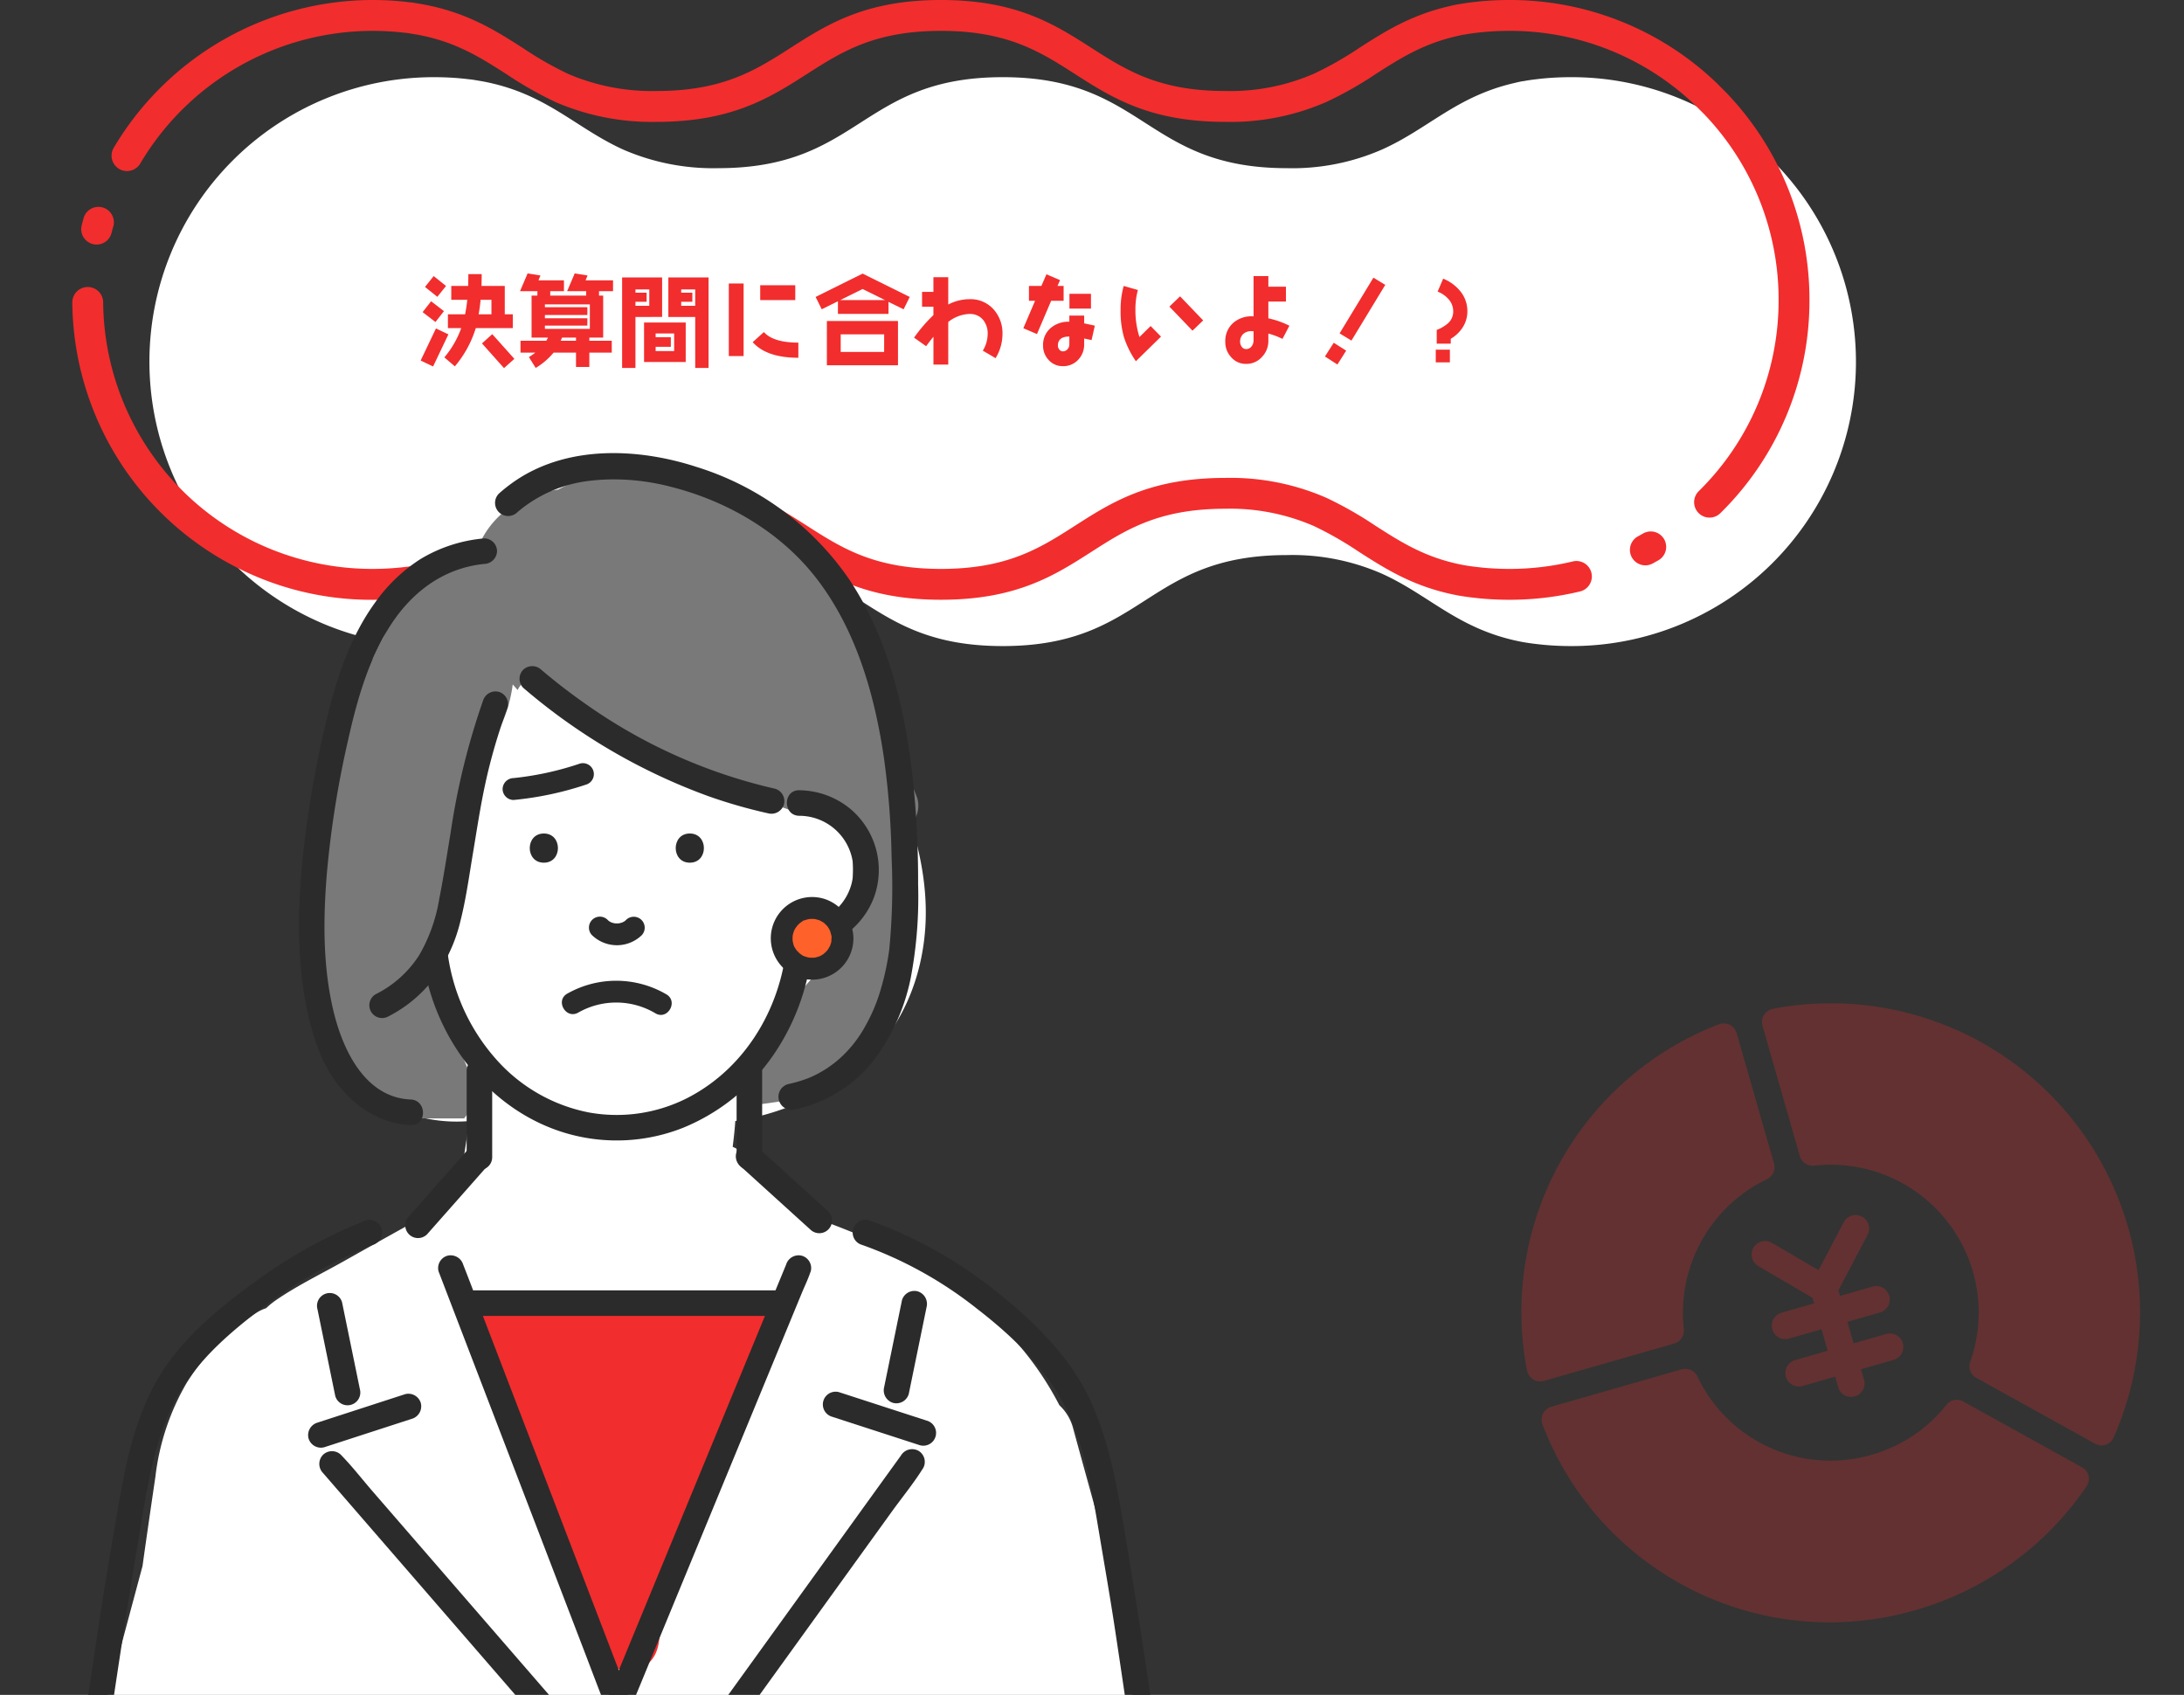
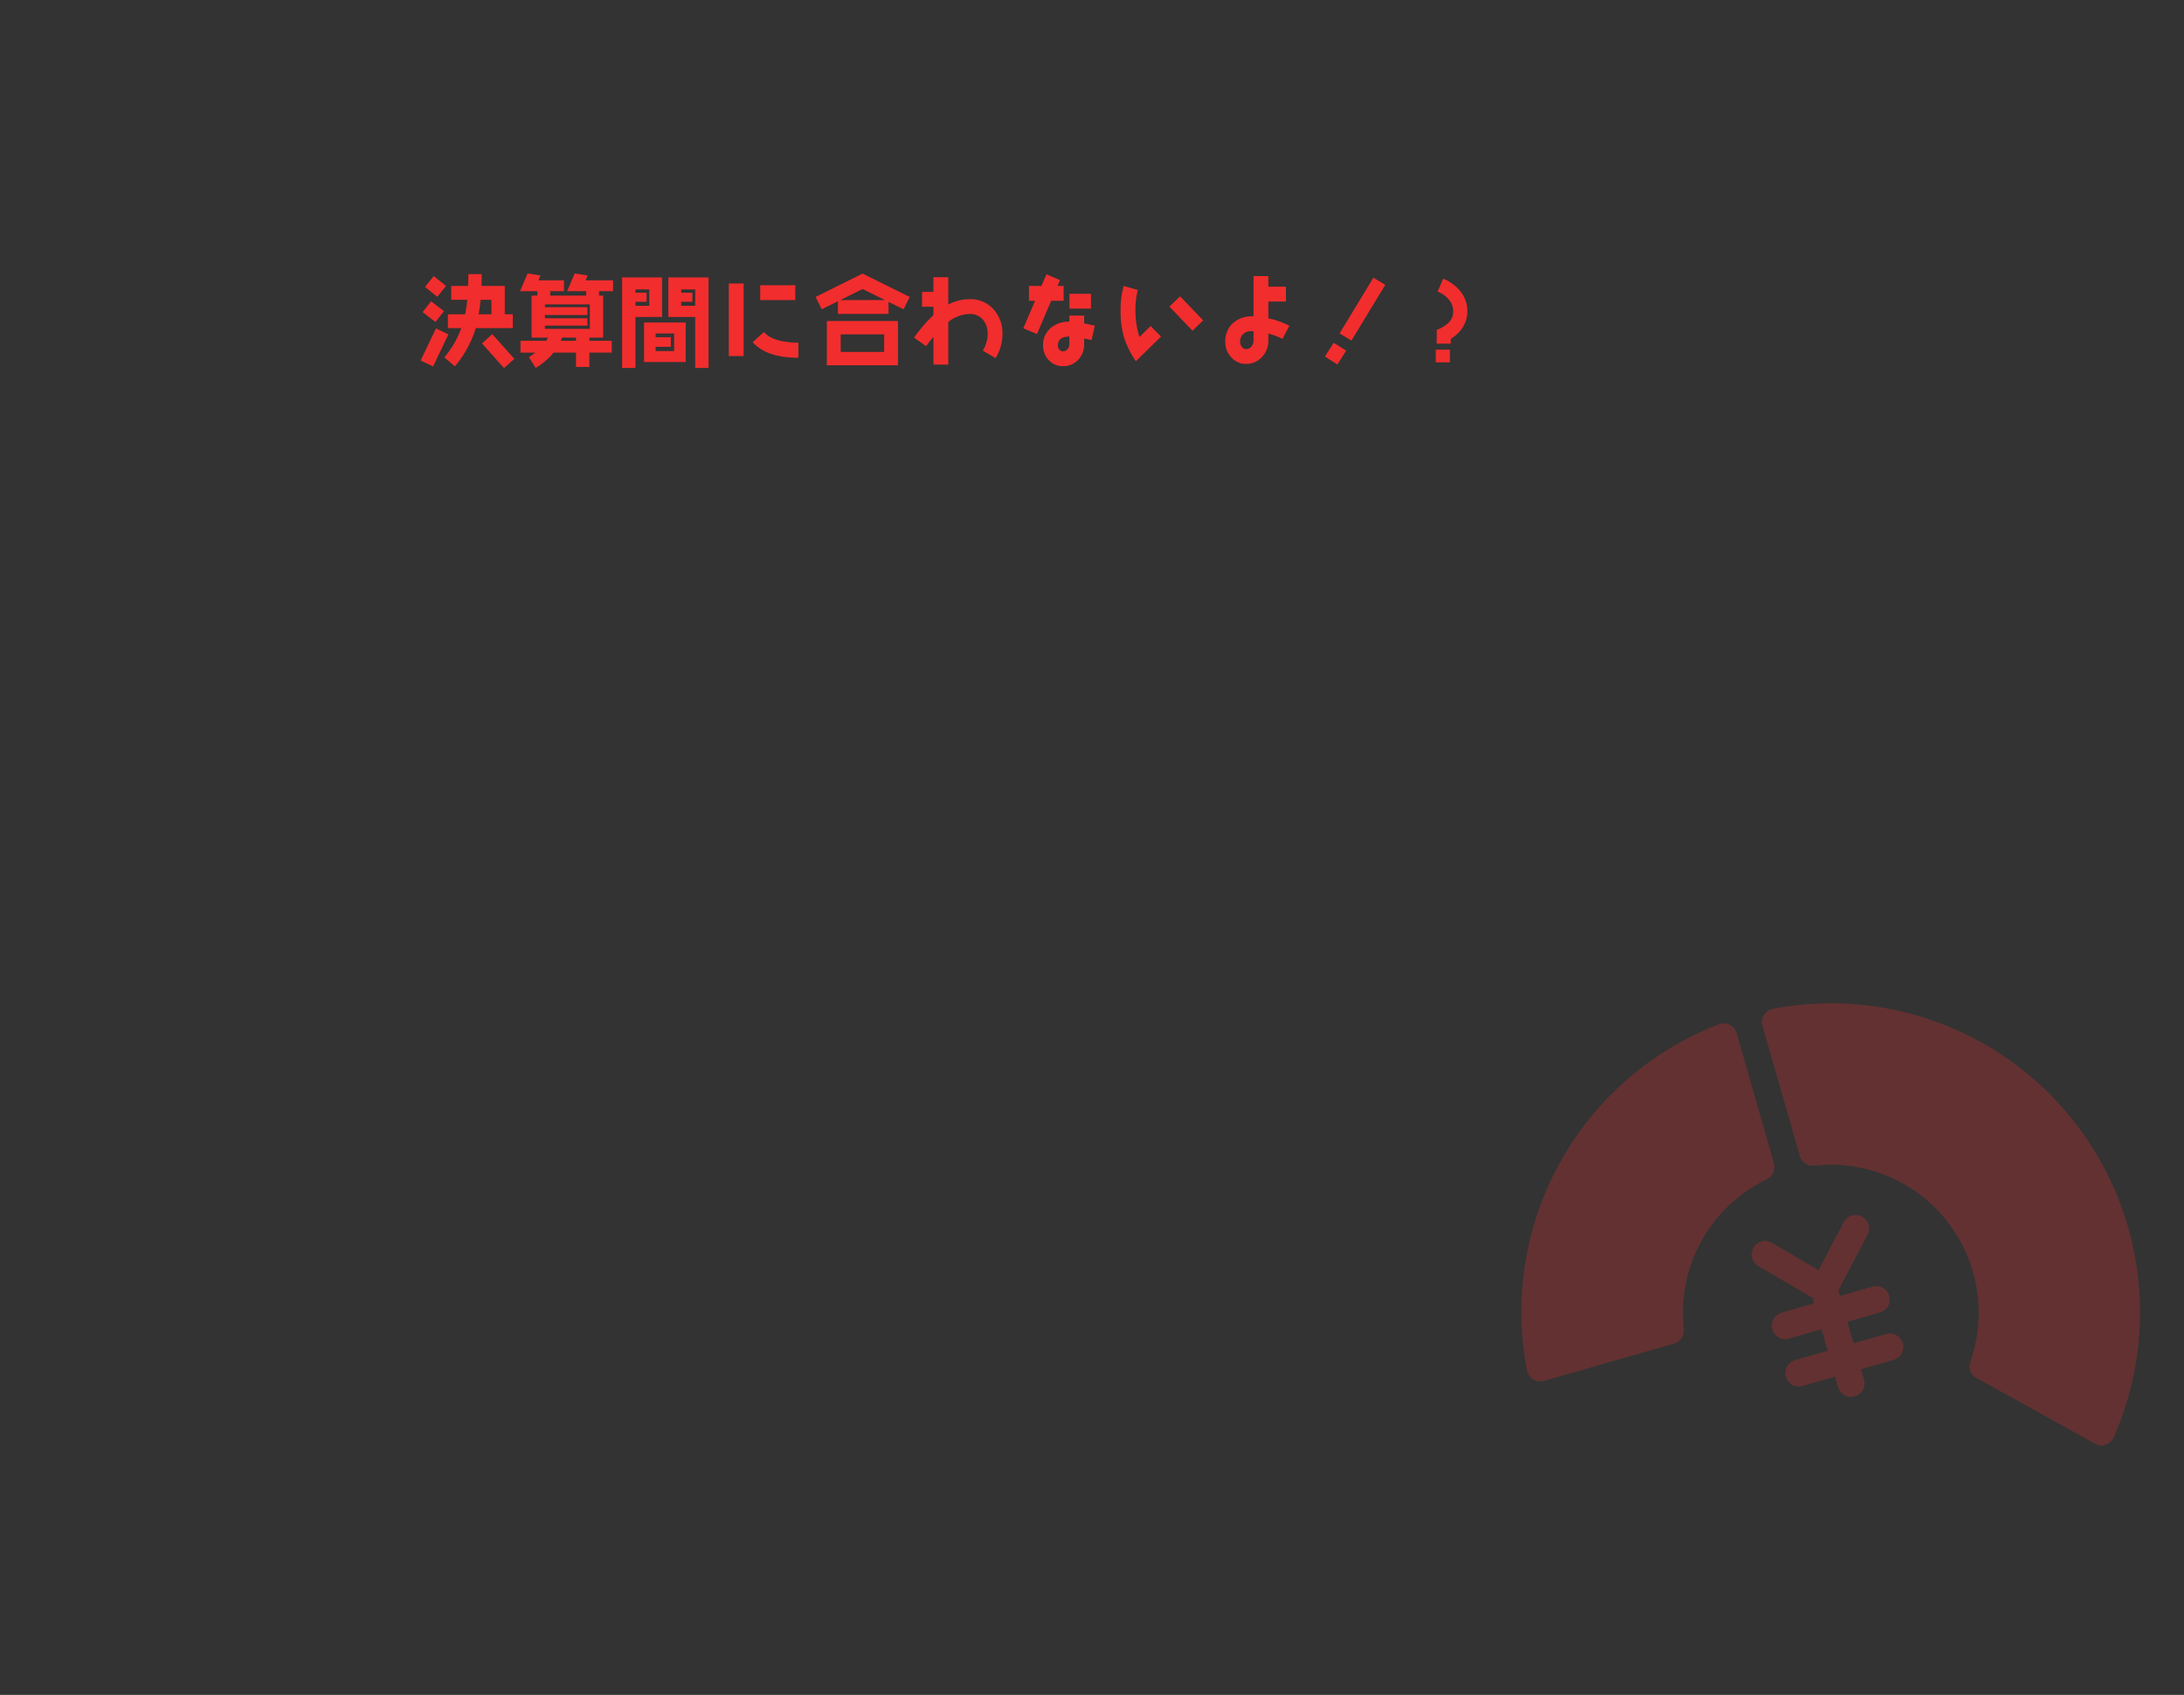
<svg xmlns="http://www.w3.org/2000/svg" width="353.806" height="274.532" viewBox="0 0 353.806 274.532">
  <rect x="0" y="0" width="353.806" height="274.532" fill="#333333" stroke="none" />
  <defs>
    <clipPath id="clip-path">
-       <rect id="長方形_22657" data-name="長方形 22657" width="288.918" height="104.65" transform="translate(0 0)" fill="none" />
-     </clipPath>
+       </clipPath>
    <clipPath id="clip-path-2">
-       <rect id="長方形_22655" data-name="長方形 22655" width="200.272" height="214.535" fill="#ff612a" />
-     </clipPath>
+       </clipPath>
  </defs>
  <g id="グループ_657" data-name="グループ 657" transform="translate(-1047.26 -487.09)">
    <g id="グループ_120" data-name="グループ 120" transform="translate(1058.973 487.09)">
      <g id="グループ_112" data-name="グループ 112" clip-path="url(#clip-path)">
        <path id="パス_202" data-name="パス 202" d="M274.628,25.23a45.909,45.909,0,0,0-31.79-12.73c-1.55,0-3.09.07-4.64.22-1.03.11-2.03.22-3.03.41-.07,0-.18.03-.25.03-.45.08-.92.19-1.37.3-9.36,2.17-13.89,7.41-21.38,10.76a36.168,36.168,0,0,1-15.4,3.02c-23.01,0-23.01-14.74-46.04-14.74s-23.04,14.74-46.08,14.74a36.594,36.594,0,0,1-15.33-2.98c-7.93-3.58-12.58-9.25-23.12-11.13-.55-.08-1.07-.19-1.62-.26-.48-.04-.92-.11-1.4-.15-1.51-.15-3.06-.22-4.61-.22a46.075,46.075,0,0,0,0,92.15c1.55,0,3.1-.07,4.61-.22.48-.03.92-.11,1.4-.15.55-.07,1.07-.18,1.62-.25.59-.11,1.22-.22,1.81-.37,9.29-2.18,13.82-7.41,21.27-10.73l.04-.04a36.594,36.594,0,0,1,15.33-2.98c23.04,0,23.04,14.74,46.08,14.74s23.03-14.74,46.04-14.74a36.168,36.168,0,0,1,15.4,3.02c7.82,3.54,12.43,9.11,22.75,11.06.07,0,.18.04.25.04,1,.18,2,.29,3.03.4,1.55.15,3.09.22,4.64.22a46.043,46.043,0,0,0,33.35-77.86Z" fill="#fff" />
        <path id="パス_203" data-name="パス 203" d="M232.838,97.15c-1.673,0-3.27-.076-4.881-.232-1.113-.118-2.1-.23-3.127-.409-.1-.012-.191-.029-.258-.043-.04-.005-.079-.012-.118-.02-7.085-1.339-11.632-4.251-16.029-7.067a56.34,56.34,0,0,0-7.288-4.172,33.993,33.993,0,0,0-14.369-2.8c-10.77,0-16.06,3.387-21.66,6.973-5.964,3.819-12.13,7.767-24.38,7.767s-18.421-3.947-24.387-7.765c-5.608-3.586-10.9-6.975-21.693-6.975a34.6,34.6,0,0,0-14.112,2.677,2.514,2.514,0,0,1-.24.126,55.138,55.138,0,0,0-7.37,4.195C68.9,91.985,64.731,94.65,58.58,96.093c-.511.131-1.1.242-1.663.346l-.259.048c-.048.009-.1.017-.143.022-.242.032-.478.072-.714.112-.3.05-.6.1-.906.138-.036,0-.073.009-.109.012-.179.015-.351.037-.523.059-.307.039-.613.075-.932.1-1.457.147-3.092.225-4.763.225A47.975,47.975,0,0,1,26.415,91.8,48.635,48.635,0,0,1,0,49.009a2.5,2.5,0,0,1,2.479-2.521H2.5A2.5,2.5,0,0,1,5,48.966,43.572,43.572,0,0,0,48.568,92.15c1.506,0,2.974-.07,4.363-.208.306-.02.508-.048.71-.073.219-.028.44-.055.667-.075s.445-.068.665-.1c.276-.046.552-.092.835-.13l.2-.036c.458-.085.934-.171,1.384-.286,5.365-1.259,9-3.582,12.841-6.041a60.968,60.968,0,0,1,7.81-4.452,2.214,2.214,0,0,1,.271-.143A39.321,39.321,0,0,1,94.648,77.41c12.251,0,18.421,3.947,24.387,7.765,5.608,3.586,10.9,6.975,21.693,6.975s16.079-3.39,21.684-6.977c5.959-3.817,12.122-7.763,24.356-7.763a38.8,38.8,0,0,1,16.424,3.239,61.206,61.206,0,0,1,7.931,4.52c4.155,2.662,8.083,5.177,14.156,6.344.095.013.174.029.236.041.032,0,.064.01.1.015.9.161,1.822.265,2.852.374,1.427.139,2.866.207,4.376.207a43.767,43.767,0,0,0,10.237-1.21,2.5,2.5,0,0,1,1.171,4.861,48.786,48.786,0,0,1-11.408,1.349m21.991-5.578a2.5,2.5,0,0,1-1.2-4.694q.417-.229.829-.464a2.5,2.5,0,0,1,2.487,4.338q-.457.261-.921.514a2.483,2.483,0,0,1-1.195.306m10.4-7.73a2.5,2.5,0,0,1-1.757-4.278A43.256,43.256,0,0,0,276.418,48.58a43.371,43.371,0,0,0-12.04-30.066L262.86,17A43.33,43.33,0,0,0,232.838,5c-1.507,0-2.947.068-4.4.208-1.045.112-1.934.213-2.805.378-.074.014-.15.025-.226.032-.046.007-.091.014-.134.018-.375.07-.762.163-1.134.252-5.405,1.254-9.06,3.591-12.93,6.066a60.385,60.385,0,0,1-8.02,4.548,38.783,38.783,0,0,1-16.421,3.238c-12.234,0-18.4-3.946-24.356-7.763C156.807,8.389,151.514,5,140.728,5s-16.085,3.388-21.693,6.975c-5.966,3.818-12.136,7.765-24.387,7.765a39.321,39.321,0,0,1-16.335-3.191,61.563,61.563,0,0,1-7.989-4.543C66.07,9.284,62.052,6.713,55.759,5.591c-.185-.026-.442-.07-.7-.115s-.5-.086-.752-.12-.489-.051-.728-.079c-.2-.024-.4-.049-.611-.066Q50.825,5,48.568,5A43.8,43.8,0,0,0,11.049,26.419a2.5,2.5,0,1,1-4.3-2.547A48.825,48.825,0,0,1,48.568,0c1.667,0,3.3.078,4.856.231.233.02.493.05.752.081.2.025.4.049.61.067.036,0,.073.006.109.011.346.044.681.1,1.018.159.213.038.426.075.645.107,7.351,1.31,11.982,4.272,16.461,7.138a56.729,56.729,0,0,0,7.328,4.187,34.476,34.476,0,0,0,14.3,2.759c10.789,0,16.085-3.389,21.693-6.976C122.307,3.947,128.477,0,140.728,0s18.416,3.948,24.38,7.767c5.6,3.586,10.89,6.973,21.66,6.973a33.973,33.973,0,0,0,14.375-2.8,55.635,55.635,0,0,0,7.373-4.2c4.056-2.594,8.25-5.275,14.468-6.717.473-.115,1-.236,1.5-.325a1.9,1.9,0,0,1,.2-.027l.127-.018c1.016-.188,1.98-.3,3.126-.42C229.572.075,231.169,0,232.838,0a48.341,48.341,0,0,1,33.516,13.422l1.6,1.6A48.358,48.358,0,0,1,281.418,48.58a48.218,48.218,0,0,1-14.435,34.541,2.492,2.492,0,0,1-1.757.721M3.94,39.612a2.452,2.452,0,0,1-.62-.079,2.5,2.5,0,0,1-1.8-3.04q.131-.514.274-1.023A2.5,2.5,0,1,1,6.6,36.82c-.084.3-.166.6-.244.909a2.5,2.5,0,0,1-2.42,1.883" fill="#f22d2d" />
      </g>
    </g>
    <g id="グループ_114" data-name="グループ 114" transform="translate(1047.26 547.086)">
      <g id="グループ_107" data-name="グループ 107" transform="translate(0 0)" clip-path="url(#clip-path-2)">
        <path id="パス_139" data-name="パス 139" d="M193.8,227.091a9.2,9.2,0,0,0-3.693-4.708,7.794,7.794,0,0,0-1.757-3.172q-.218-1.393-.487-2.774c.059-.948.124-1.9.134-2.848a49.185,49.185,0,0,0-1.91-12.786c-2.056-7.9-4.287-15.76-6.435-23.636a7.77,7.77,0,0,0-2.176-3.561,50.838,50.838,0,0,0-7.748-11.089c-9.329-10.243-22.175-16.051-35.141-20.366q-.383-.478-.765-.96l-.173-.218c-1.473-1.952-2.825-4.092-4.471-5.9a14.543,14.543,0,0,0-4.627-3.326c.165-1.336.326-2.745.419-4.18a41.423,41.423,0,0,0,20.38-9.2c6.621-5.7,10-14.107,10.436-22.707.34-6.769-1.2-13.462-3.55-19.82a9.461,9.461,0,0,0-.077-3.313c-1.343-6.825-2.6-13.673-4.038-20.479-1.312-6.232-3.826-12.385-8.788-16.61a37.742,37.742,0,0,0-10.213-6.122,28.352,28.352,0,0,0-4.618-3.135c-7.041-3.8-14.5-3.781-22.226-2.742-3.756.5-7.543,1.265-10.793,3.351a18.55,18.55,0,0,0-6.364,6.841A18.085,18.085,0,0,0,71.9,39.91a31.014,31.014,0,0,0-5.609,10.635c-4.234,4.288-7.319,9.557-7.16,15.77a16.342,16.342,0,0,0,1.341,6.141,57.216,57.216,0,0,0-3.763,13.27,38.285,38.285,0,0,0,.432,14.828,22.479,22.479,0,0,0,5.235,19.712A24.268,24.268,0,0,0,81.24,127.62c.216-.014.43-.035.645-.055q-.406,2.672-.812,5.342c-.328,2.177-.695,4.4-.944,6.63l-5.639,3.516q-6.418,3.55-12.808,7.149c-3.694,2.086-7.653,3.991-11.144,6.4a12.962,12.962,0,0,0-1.578,1.289,6.87,6.87,0,0,0-1.594.756A35.983,35.983,0,0,0,36.1,169.979a39.2,39.2,0,0,0-5.069,15.191c-.706,4.821-1.416,9.65-2.088,14.484q-3.15,11.736-6.3,23.473a7.548,7.548,0,0,0,2.809,8.194q-.035.683-.06,1.366c-.185,5.3,5.168,8.731,9.975,7.6,1.2-.283,2.4-.52,3.612-.728l.188-.032c.7-.08,1.4-.151,2.1-.208,2.456-.2,4.922-.259,7.386-.247,4.8.023,9.609.266,14.41.424q15.462.512,30.929.83,30.738.632,61.485.5c10.972-.047,22.455.083,32.811-4.042,3.815-1.52,6.915-5.334,5.5-9.693" transform="translate(-5.855 -5.983)" fill="#fff" />
        <path id="パス_140" data-name="パス 140" d="M166.53,75.185a42.022,42.022,0,0,0-3.6-7.351c-.052-.106-.1-.211-.159-.315-1.147-8.01-2.958-15.973-7.193-22.971a41.367,41.367,0,0,0-20.141-16.821c-8.6-4.262-18.4-7.12-27.045-2.439a19.367,19.367,0,0,0-7.322,2.552,14.422,14.422,0,0,0-5.662,6.8c-6.881.539-12.287,8.191-15.372,14.644a29.548,29.548,0,0,0-1.615,3.271,37.724,37.724,0,0,0-5.609,19.615A136.007,136.007,0,0,0,70.051,86.2c-.865,6.1-2.022,12.731-1.157,18.886a14.062,14.062,0,0,0,3.612,7.682,21.363,21.363,0,0,0,4.452,8.593,14.739,14.739,0,0,0,7.332,5.707q.158.087.318.171a2.552,2.552,0,0,1,.666-.088h7.875a6.405,6.405,0,0,0,.782-1.123c1.48-2.676.532-5.229-.562-7.81q-.771-1.821-1.543-3.643a4.88,4.88,0,0,0-.621-1.577c-.027-.047-.053-.092-.081-.139q-.38-.961-.827-1.892a3.667,3.667,0,0,0-.852-1.134,54.469,54.469,0,0,1-2.507-5.666,17.846,17.846,0,0,0,1.656-3.575A118.633,118.633,0,0,0,91.51,88.538l4.274-18.529q1.07-2.257,2.276-4.471a22.907,22.907,0,0,0,2.966-8.685c.261.311.531.614.807.915a2.352,2.352,0,0,1,3.837-.847c2.665,2.645,5.451,5.159,8.233,7.68a144.489,144.489,0,0,1,15.371,7.434,4.684,4.684,0,0,0,.678-.079,4.14,4.14,0,0,0,3.546,1.25,28.861,28.861,0,0,0,5.638,1.65c2.616.889,5.228,1.783,7.825,2.7a3.826,3.826,0,0,0,1.78.176,38.186,38.186,0,0,0,6.887.644c.086.761.164,1.526.227,2.3a67.946,67.946,0,0,1-.017,11.887,40.968,40.968,0,0,1-2.369,10.472,4.488,4.488,0,0,0-3.845,1.308,54.693,54.693,0,0,0-8.842,12.867,5.457,5.457,0,0,0-.413,1.161,4.81,4.81,0,0,0-.423,6.64c3.564-.44,7.109-1.022,10.654-1.612a2.535,2.535,0,0,1,1.023.031,18.2,18.2,0,0,0,3.895-3.644,5.967,5.967,0,0,0,1.327-3.088c5.415-7.347,7.9-16.354,8.552-25.375a69.82,69.82,0,0,0-.164-11.514,4.416,4.416,0,0,0,1.3-4.627" transform="translate(-17.963 -5.99)" fill="#797979" />
        <path id="パス_141" data-name="パス 141" d="M148.321,204.915a262.137,262.137,0,0,0-34.376-.049l-2.309-.38a5.87,5.87,0,0,0-3.194.326,4.743,4.743,0,0,0-3.462,7.988l4.275,5.082a5.018,5.018,0,0,0,.559,3c.376.716.795,1.427,1.124,2.169-.037-.05.033.2.1.432a4.955,4.955,0,0,0,1.044,4.291c.417,2.2.837,4.4,1.319,6.587a22.483,22.483,0,0,0,1.67,4.914,30.7,30.7,0,0,1,1.555,2.738c.085.548.165,1.1.254,1.642a3.76,3.76,0,0,0,2.057,2.869c.25.727.595,1.536.931,2.38a41.046,41.046,0,0,1,.745,6.47,4.619,4.619,0,0,0,2.457,3.989q.076.544.154,1.086c.3,2.152,2.789,3.52,4.8,3.424a4.55,4.55,0,0,0,1.8.106c2.511-.378,3.795-2.236,4.1-4.643q.523-4.14,1.367-8.256,6.181-15.677,13.123-31.036a5.749,5.749,0,0,0,.444-3.519c.917-1.192,1.847-2.374,2.807-3.532a4.8,4.8,0,0,0-3.343-8.071" transform="translate(-27.162 -53.512)" fill="#f22d2d" />
        <path id="パス_142" data-name="パス 142" d="M151.913,121.187c-.044,11.589-6.131,22.9-16.636,28.077a25.242,25.242,0,0,1-15.578,2.147,26.938,26.938,0,0,1-14.37-7.909,32.243,32.243,0,0,1-8.486-17.795,2.082,2.082,0,0,0-2.545-1.444,2.122,2.122,0,0,0-1.444,2.544c1.889,12.846,10.936,24.64,23.713,28.122a29.18,29.18,0,0,0,18.46-1.057,32.888,32.888,0,0,0,14.522-11.692,36.842,36.842,0,0,0,6.5-20.995c.01-2.662-4.127-2.666-4.137,0" transform="translate(-24.31 -31.215)" fill="#2b2b2b" />
        <path id="パス_143" data-name="パス 143" d="M174.708,96.274a8.766,8.766,0,0,1,0,17.533c-2.66.031-2.667,4.168,0,4.136a13.091,13.091,0,0,0,12.137-8.535,12.938,12.938,0,0,0-3.817-14.22,13.233,13.233,0,0,0-8.32-3.051c-2.663-.031-2.665,4.106,0,4.137" transform="translate(-45.233 -24.13)" fill="#2b2b2b" />
        <path id="パス_144" data-name="パス 144" d="M150.591,106.356c3.042,0,3.047-4.728,0-4.728s-3.047,4.728,0,4.728" transform="translate(-38.842 -26.615)" fill="#2b2b2b" />
        <path id="パス_145" data-name="パス 145" d="M118.554,106.356c3.042,0,3.047-4.728,0-4.728s-3.047,4.728,0,4.728" transform="translate(-30.451 -26.615)" fill="#2b2b2b" />
        <path id="パス_146" data-name="パス 146" d="M129.757,122.867a5.8,5.8,0,0,0,8.039.023,1.773,1.773,0,0,0-2.507-2.507,4.2,4.2,0,0,1-.33.3l.359-.278a3.887,3.887,0,0,1-.821.483l.424-.179a4.294,4.294,0,0,1-1.066.286l.472-.063a4.493,4.493,0,0,1-1.109,0l.471.063a4.337,4.337,0,0,1-.995-.266l.423.179a3.9,3.9,0,0,1-.826-.473l.359.277a3.88,3.88,0,0,1-.385-.345,1.773,1.773,0,0,0-2.507,2.507" transform="translate(-33.851 -31.387)" fill="#2b2b2b" />
        <path id="パス_147" data-name="パス 147" d="M125.973,139.1a12.431,12.431,0,0,1,12.5.114c1.966,1.17,3.752-1.895,1.79-3.062a16.093,16.093,0,0,0-16.081-.114c-1.979,1.135-.195,4.2,1.79,3.062" transform="translate(-32.298 -35.078)" fill="#2b2b2b" />
        <path id="パス_148" data-name="パス 148" d="M102.421,152.922v13.986a2.069,2.069,0,1,0,4.137,0V152.922a2.069,2.069,0,0,0-4.137,0" transform="translate(-26.824 -39.508)" fill="#2b2b2b" />
        <path id="パス_149" data-name="パス 149" d="M161.672,152.922v13.986a2.069,2.069,0,1,0,4.137,0V152.922a2.069,2.069,0,0,0-4.137,0" transform="translate(-42.342 -39.508)" fill="#2b2b2b" />
        <path id="パス_150" data-name="パス 150" d="M21.963,271.4c1.658-11.006,3.286-22.007,5.126-32.984,1.214-7.248,2.264-14.841,5.39-21.565,2.848-6.126,7.777-10.779,13.1-14.947a78.418,78.418,0,0,1,19.51-11.441,2.128,2.128,0,0,0,1.444-2.544,2.084,2.084,0,0,0-2.544-1.444,80.482,80.482,0,0,0-18.384,10.269c-5.655,4.113-11.359,8.881-15.046,14.916-4.029,6.594-5.549,14.469-6.841,21.979-.91,5.29-1.822,10.581-2.641,15.885-1.068,6.92-2.062,13.851-3.1,20.775a2.135,2.135,0,0,0,1.445,2.544,2.083,2.083,0,0,0,2.544-1.444" transform="translate(-4.699 -48.81)" fill="#2b2b2b" />
        <path id="パス_151" data-name="パス 151" d="M236.54,271.092c-1.665-11.052-3.3-22.1-5.149-33.122-1.253-7.478-2.47-15.06-5.606-22.025-3.022-6.712-8.442-12.271-14.074-16.878a70.942,70.942,0,0,0-21.927-12.588,2.069,2.069,0,1,0-1.1,3.989A64.992,64.992,0,0,1,207.3,200.81c5.438,4.2,10.824,9.28,14.042,15.434,3.395,6.489,4.578,14,5.776,21.144.816,4.866,1.667,9.727,2.414,14.6,1.032,6.729,2,13.468,3.016,20.2a2.083,2.083,0,0,0,2.545,1.444,2.121,2.121,0,0,0,1.444-2.544" transform="translate(-49.018 -48.814)" fill="#2b2b2b" />
        <path id="パス_152" data-name="パス 152" d="M176.5,180.674q-5-4.528-9.99-9.059l-1.436-1.3a2.069,2.069,0,1,0-2.925,2.926l9.99,9.059,1.436,1.3a2.068,2.068,0,0,0,2.925-2.925" transform="translate(-42.312 -44.449)" fill="#2b2b2b" />
        <path id="パス_153" data-name="パス 153" d="M99.409,170.312l-8.64,9.781-1.21,1.369a2.068,2.068,0,1,0,2.925,2.925l8.641-9.781,1.209-1.369a2.069,2.069,0,1,0-2.925-2.926" transform="translate(-23.301 -44.448)" fill="#2b2b2b" />
-         <path id="パス_154" data-name="パス 154" d="M103.319,206.026h48.855c2.662,0,2.666-4.137,0-4.137H103.319c-2.662,0-2.666,4.137,0,4.137" transform="translate(-26.536 -52.874)" fill="#2b2b2b" />
        <path id="パス_155" data-name="パス 155" d="M95.633,36.867a23.875,23.875,0,0,0-10.348,3.36,26.566,26.566,0,0,0-7.38,7.1c-4,5.535-6.216,12.271-7.794,18.848a169.7,169.7,0,0,0-3.922,22.9c-.794,8.051-.916,16.321.767,24.273.868,4.1,2.239,8.378,4.8,11.754,2.9,3.825,7.07,6.582,11.964,6.787,2.662.113,2.657-4.025,0-4.136-7.354-.309-10.945-7.944-12.455-14.1-1.786-7.279-1.738-14.967-1.134-22.418a158.542,158.542,0,0,1,3.417-21.563c1.385-6.229,3.09-12.334,6.3-17.757,3.493-5.911,8.828-10.214,15.79-10.914a2.128,2.128,0,0,0,2.068-2.07,2.084,2.084,0,0,0-2.068-2.068" transform="translate(-17.188 -9.653)" fill="#2b2b2b" />
        <path id="パス_156" data-name="パス 156" d="M112.369,27.657a21.856,21.856,0,0,1,11.518-5.005c.249-.036.066-.01.014,0,.155-.02.311-.038.466-.055q.41-.044.82-.078.887-.073,1.776-.1c1.164-.032,2.329,0,3.491.078a37.168,37.168,0,0,1,6.754,1.122c9.125,2.312,17.79,7.353,23.584,14.885,6.419,8.346,9.409,18.864,10.907,29.165a132.173,132.173,0,0,1,1.221,16,104.862,104.862,0,0,1-.368,14.788c-.031.261-.111.824-.194,1.33q-.145.887-.327,1.768-.35,1.7-.841,3.359a27.173,27.173,0,0,1-2.491,5.977,19.7,19.7,0,0,1-3.907,5.066,17.877,17.877,0,0,1-5.108,3.333,20.711,20.711,0,0,1-3.486,1.06,2.124,2.124,0,1,0,1.129,4.094,22.025,22.025,0,0,0,12.542-7.744A32.779,32.779,0,0,0,176,103.27,70.227,70.227,0,0,0,177.215,88a156.649,156.649,0,0,0-.832-16.839c-1.226-11.271-3.9-22.813-10.223-32.395a46.771,46.771,0,0,0-24.8-18.365c-9.3-3.037-20.5-3.563-29.017,1.977a25.909,25.909,0,0,0-2.98,2.278,2.123,2.123,0,1,0,3,3" transform="translate(-28.482 -4.753)" fill="#2b2b2b" />
        <path id="パス_157" data-name="パス 157" d="M127.074,265.718l-2.669-6.954L118,242.059l-7.759-20.217q-3.357-8.747-6.712-17.493c-1.091-2.842-2.157-5.694-3.273-8.527l-.048-.124a2.127,2.127,0,0,0-2.544-1.444,2.084,2.084,0,0,0-1.445,2.544q1.335,3.476,2.669,6.955l6.411,16.7,7.759,20.218q3.356,8.746,6.712,17.492c1.091,2.842,2.157,5.7,3.273,8.527.016.041.032.084.047.125a2.13,2.13,0,0,0,2.545,1.444,2.084,2.084,0,0,0,1.444-2.545" transform="translate(-25.172 -50.854)" fill="#2b2b2b" />
        <path id="パス_158" data-name="パス 158" d="M159.817,195.7l-3.564,8.641L147.73,225l-10.307,24.987-8.942,21.677-2.93,7.1c-.466,1.129-1.017,2.256-1.408,3.414-.016.048-.039.1-.058.142a2.082,2.082,0,0,0,1.444,2.545,2.121,2.121,0,0,0,2.544-1.445l3.564-8.641,8.523-20.661,10.307-24.986,8.942-21.678,2.93-7.1c.466-1.129,1.017-2.256,1.408-3.414.016-.048.039-.1.059-.142a2.081,2.081,0,0,0-1.445-2.544,2.12,2.12,0,0,0-2.544,1.444" transform="translate(-32.469 -50.853)" fill="#2b2b2b" />
        <path id="パス_159" data-name="パス 159" d="M196.922,203.525l-2.527,12.321q-.18.878-.36,1.755a2.119,2.119,0,0,0,1.444,2.544,2.088,2.088,0,0,0,2.544-1.444q1.264-6.16,2.528-12.321.179-.877.359-1.755a2.119,2.119,0,0,0-1.444-2.544,2.088,2.088,0,0,0-2.544,1.444" transform="translate(-50.805 -52.906)" fill="#2b2b2b" />
        <path id="パス_160" data-name="パス 160" d="M182.1,228.18l12.421,4.03,1.782.579a2.069,2.069,0,1,0,1.1-3.989l-12.421-4.03-1.783-.579a2.069,2.069,0,0,0-1.1,3.989" transform="translate(-47.293 -58.692)" fill="#2b2b2b" />
        <path id="パス_161" data-name="パス 161" d="M183.051,237.748,178.97,243.4l-9.8,13.588-11.924,16.525-10.264,14.227c-1.655,2.293-3.495,4.535-5,6.93-.022.035-.049.067-.073.1a2.084,2.084,0,0,0,.743,2.83,2.115,2.115,0,0,0,2.83-.742l4.081-5.656,9.8-13.589,11.923-16.525,10.265-14.226c1.655-2.293,3.495-4.535,5-6.931.022-.035.049-.067.072-.1a2.083,2.083,0,0,0-.742-2.83,2.114,2.114,0,0,0-2.83.742" transform="translate(-37.086 -61.997)" fill="#2b2b2b" />
-         <path id="パス_162" data-name="パス 162" d="M69.654,205.071l2.527,12.321.36,1.755a2.069,2.069,0,0,0,3.989-1.1q-1.264-6.16-2.528-12.321-.179-.878-.359-1.755a2.069,2.069,0,0,0-3.989,1.1" transform="translate(-18.229 -53.023)" fill="#2b2b2b" />
        <path id="パス_163" data-name="パス 163" d="M83.338,224.639l-12.421,4.03-1.782.579a2.115,2.115,0,0,0-1.445,2.544,2.091,2.091,0,0,0,2.545,1.444l12.421-4.03,1.782-.578a2.114,2.114,0,0,0,1.444-2.545,2.09,2.09,0,0,0-2.544-1.444" transform="translate(-17.709 -58.809)" fill="#2b2b2b" />
        <path id="パス_164" data-name="パス 164" d="M70.672,240.7l4.145,4.784,9.955,11.485,11.98,13.822,10.415,12.016c1.679,1.936,3.276,4.01,5.067,5.846.026.026.048.055.072.083a2.086,2.086,0,0,0,2.925,0,2.109,2.109,0,0,0,0-2.925l-4.146-4.784-9.955-11.485-11.98-13.822L78.735,243.707c-1.678-1.936-3.276-4.01-5.066-5.846-.026-.026-.049-.055-.072-.083a2.086,2.086,0,0,0-2.924,0,2.108,2.108,0,0,0,0,2.925" transform="translate(-18.355 -62.116)" fill="#2b2b2b" />
        <path id="パス_165" data-name="パス 165" d="M114.626,68.409a96.683,96.683,0,0,0,30.118,17.6,83.43,83.43,0,0,0,9.571,2.735A2.115,2.115,0,0,0,156.86,87.3a2.09,2.09,0,0,0-1.444-2.544,86.336,86.336,0,0,1-30.4-13.532q-3.873-2.687-7.465-5.739a2.123,2.123,0,0,0-2.925,0,2.086,2.086,0,0,0,0,2.925" transform="translate(-29.864 -16.996)" fill="#2b2b2b" />
        <path id="パス_166" data-name="パス 166" d="M99.473,71.953A115.3,115.3,0,0,0,94.232,93.3c-.6,3.579-1.134,7.177-1.846,10.736a26.716,26.716,0,0,1-3.257,9.138,17.791,17.791,0,0,1-7.075,6.336,2.069,2.069,0,0,0,2.088,3.572,21.623,21.623,0,0,0,7.248-5.981,25.475,25.475,0,0,0,4.448-9.564c.892-3.544,1.384-7.191,1.989-10.79.636-3.789,1.2-7.6,2.016-11.356a89.781,89.781,0,0,1,3.618-12.337,2.085,2.085,0,0,0-1.444-2.544,2.112,2.112,0,0,0-2.544,1.444" transform="translate(-21.225 -18.445)" fill="#2b2b2b" />
        <path id="パス_167" data-name="パス 167" d="M181.4,122.876a4.925,4.925,0,1,1-4.925-4.925,4.925,4.925,0,0,1,4.925,4.925" transform="translate(-44.93 -30.89)" fill="#ff612a" />
        <path id="パス_168" data-name="パス 168" d="M179.006,122.246c0,.138-.01.275-.017.411-.016.355.02-.039.014-.069a1.751,1.751,0,0,1-.153.644,1.589,1.589,0,0,1-.131.371c.024-.038.178-.353.02-.067-.127.227-.254.444-.4.664-.216.331.19-.146,0-.006a2.205,2.205,0,0,0-.216.237c-.088.09-.6.511-.218.23a5.267,5.267,0,0,1-.539.351c-.075.043-.154.077-.229.121-.3.171.315-.083-.116.049-.211.063-.418.132-.634.177-.132.028-.369.145.008.011a1.329,1.329,0,0,1-.34.025c-.23.01-.455-.01-.684-.019-.274-.01.428.094.006,0-.13-.029-.258-.056-.387-.091s-.249-.082-.374-.121c-.162-.052-.184.014.063.029a1.719,1.719,0,0,1-.567-.309c-.09-.058-.174-.128-.266-.181-.216-.123.294.283.008,0-.181-.181-.355-.371-.537-.55.249.244.106.15.043.054s-.145-.213-.211-.323-.427-.676-.165-.273a2.205,2.205,0,0,1-.2-.624c-.021-.086-.038-.173-.058-.26-.081-.354.018.346-.015-.129a4.922,4.922,0,0,1,0-.617l.009-.136q.032-.306-.013.069c.006,0,.043-.227.051-.261.048-.215.119-.421.185-.63.131-.41-.186.315.027-.054.064-.113.119-.23.185-.34s.476-.6.168-.271c.146-.157.283-.317.441-.464.016-.015.322-.306.114-.111s.1-.072.131-.089c.167-.111.478-.374.675-.38-.028,0-.39.139-.063.03.125-.042.247-.086.374-.123.085-.023.171-.044.257-.063.023-.006.455-.086.159-.038s.143-.007.169-.008c.114-.007.229-.009.343-.007s.228.013.342.017c.4.012-.3-.08.062.01.258.064.508.131.761.213.383.122-.194-.148,0,0a4.362,4.362,0,0,0,.4.213c.074.044.146.09.218.138s.141.1.21.148c-.189-.148-.209-.158-.06-.035l.452.453c.3.3-.19-.311.041.044.07.108.145.212.21.323s.122.227.186.34c.177.309-.092-.317.027.054.081.254.148.5.213.761.029.114.12.272,0-.073a1.889,1.889,0,0,1,.03.545,1.773,1.773,0,1,0,3.546,0,6.807,6.807,0,0,0-4.46-6.307,6.686,6.686,0,0,0-7.316,1.953,6.693,6.693,0,1,0,11.776,4.354,1.773,1.773,0,1,0-3.546,0" transform="translate(-44.307 -30.261)" fill="#2b2b2b" />
        <path id="パス_169" data-name="パス 169" d="M122.876,86.239A49.3,49.3,0,0,1,112.084,88.6a1.813,1.813,0,0,0-1.773,1.773,1.793,1.793,0,0,0,1.773,1.773,52.678,52.678,0,0,0,11.734-2.484,1.774,1.774,0,0,0-.943-3.42" transform="translate(-28.89 -22.564)" fill="#2b2b2b" />
      </g>
    </g>
    <path id="パス_2545" data-name="パス 2545" d="M15.36-4.848v-2.24h-1.3V-11.68H10.288c.016-.56.032-1.2.032-1.92H8.16c0,.72-.016,1.36-.032,1.92H5.392v2.24H7.984c-.08.832-.208,1.616-.352,2.352H4.848v2.24h2.16A15.444,15.444,0,0,1,4.272-.112l1.7,1.456A17.506,17.506,0,0,0,9.36-4.848ZM4.544-11.68l-2-1.6L1.136-11.52l2,1.6ZM15.616.128l-3.584-4-1.664,1.5,3.568,4ZM4.208-7.6,2.128-9.2.752-7.44l2.08,1.6Zm.72,3.76L2.912-4.8.432.4l2.016.96ZM11.9-7.088H9.824c.144-.752.24-1.536.32-2.352H11.9Zm19.7-3.744v-1.76H27.152l.32-.784-2.08-.336-1.232,2.88h3.088v.72H21.424v-.72h2.224v-1.76H19.52l.32-.784-2.08-.336-1.232,2.88h2.816v.72H18.4v6.8h2.672c-.1.176-.192.352-.288.512H16.608V-.88h2.4a9.749,9.749,0,0,1-1.04.72l1.1,1.76a11.342,11.342,0,0,0,2.9-2.48H25.6V1.44h2.16V-.88h3.632V-2.8H27.76v-.512H30v-6.8h-.672v-.72Zm-3.76,6.1H20.56v-.528h6.88V-6.448H20.56v-.528h6.88V-8.24H20.56v-.448h7.28ZM25.6-2.8H23.12l.224-.512H25.6ZM47.072,1.6V-13.056H40.56v6.4h4.352V1.6Zm-3.7-.96v-6.4H36.624V.64Zm-3.824-7.3v-6.4h-6.48V1.6h2.16V-6.656Zm5.36-1.808H42.64V-9.12h1.808v-1.472H42.64v-.528h2.272Zm-7.44,0h-2.24V-9.12H37.04v-1.472H35.232v-.528h2.24ZM41.5-1.136H38.5v-.688H40.96V-3.376H38.5v-.608H41.5ZM61.12-9.392v-2.4H55.44v2.4Zm.5,9.344V-2.5c-2.7,0-4.576-.576-5.584-1.712L54.224-2.576Q56.456-.056,61.616-.048ZM52.752-.32V-12.08h-2.4V-.32ZM79.664-9.9,72.032-13.68,64.416-9.9l.992,2,2.624-1.3v2.048h8.192V-9.1l2.448,1.2ZM77.76,1.168V-6H66.24V1.168Zm-2.1-10.56H68.416l3.616-1.792Zm-.144,8.4H68.48V-3.84h7.04ZM94.688-3.9A5.755,5.755,0,0,0,93.216-7.92,4.988,4.988,0,0,0,89.36-9.536a7.471,7.471,0,0,0-3.456.864V-13.1H83.5v2.384h-1.84v2.4H83.5v1.36a24.659,24.659,0,0,0-3.136,3.648L82.32-1.92c.416-.576.816-1.088,1.184-1.536V1.056h2.4v-6.9a5.817,5.817,0,0,1,3.456-1.3,2.719,2.719,0,0,1,2.176.944A3.426,3.426,0,0,1,92.288-3.9,5.212,5.212,0,0,1,91.5-1.2L93.568.016A7.488,7.488,0,0,0,94.688-3.9Zm14.336-4.112v-2.4h-3.488v2.4ZM104.592-9.28v-2.4H103.6l.416-.944-2.208-.944-.816,1.888H98.976v2.4h.992l-1.9,4.448,2.208.944,2.3-5.392Zm5.056,4.032c-.656-.144-1.232-.272-1.728-.368V-6.88h-2.4v.992a4.44,4.44,0,0,0-3.008,1.008,3.563,3.563,0,0,0-1.248,2.864,3.313,3.313,0,0,0,.928,2.352,3,3,0,0,0,2.272.976,3.283,3.283,0,0,0,2.48-1.024,3.554,3.554,0,0,0,.976-2.528v-.928l1.2.256ZM105.52-2.24a1.2,1.2,0,0,1-.288.8.97.97,0,0,1-.768.352.676.676,0,0,1-.56-.288.966.966,0,0,1-.24-.64c0-.976.624-1.472,1.856-1.472ZM127.2-6.1,123.456-10l-1.728,1.664,3.744,3.9Zm-6.832,2.624-1.68-1.712L116.88-3.408a14.052,14.052,0,0,1-.656-4.368,12.039,12.039,0,0,1,.4-3.248l-2.3-.656a14.086,14.086,0,0,0-.5,3.9,15.174,15.174,0,0,0,.528,4.352A14.884,14.884,0,0,0,116.3.512Zm20.8-1.76a14.211,14.211,0,0,0-3.408-1.2v-2.72h2.848v-2.4H137.76V-13.28h-2.4v6.528A4.532,4.532,0,0,0,132.1-5.728a3.879,3.879,0,0,0-1.312,3.12,3.532,3.532,0,0,0,.976,2.5A3.1,3.1,0,0,0,134.144.944a3.372,3.372,0,0,0,2.592-1.136,3.709,3.709,0,0,0,1.024-2.656v-1.12a11.8,11.8,0,0,1,2.288.864ZM135.36-2.848a1.507,1.507,0,0,1-.336.976,1.085,1.085,0,0,1-.88.416.838.838,0,0,1-.688-.368,1.3,1.3,0,0,1-.272-.784,1.663,1.663,0,0,1,.512-1.3,1.923,1.923,0,0,1,1.344-.448h.32ZM156.7-11.856l-1.92-1.168L149.3-4l1.92,1.168ZM150.368-1.2l-2.016-1.28L146.928-.256l2.016,1.3ZM170-7.584a5.074,5.074,0,0,0-1.136-3.232,6.955,6.955,0,0,0-2.784-2.048l-.9,2.1a4.491,4.491,0,0,1,1.76,1.216,2.938,2.938,0,0,1,.768,1.968,2.576,2.576,0,0,1-.816,1.92,5.97,5.97,0,0,1-1.856,1.1v2.224h2.272V-3.12a5.75,5.75,0,0,0,1.968-1.9A4.8,4.8,0,0,0,170-7.584ZM167.168.7V-1.36H164.88V.7Z" transform="translate(1114.973 545.088)" fill="#f22d2d" />
    <g id="_003-yen" data-name="003-yen" transform="translate(1281.452 665.119) rotate(-16)" opacity="0.253">
      <path id="パス_236" data-name="パス 236" d="M1.119,47.566a2.28,2.28,0,0,0,1.612.7h21.96a2.192,2.192,0,0,0,2.135-1.83A23.983,23.983,0,0,1,46.433,26.826a2.192,2.192,0,0,0,1.83-2.135V2.731a2.28,2.28,0,0,0-.7-1.612A2.331,2.331,0,0,0,45.91.553,49.911,49.911,0,0,0,.553,45.91a2.331,2.331,0,0,0,.566,1.656Z" transform="translate(0 0)" fill="#f22d2d" />
-       <path id="パス_237" data-name="パス 237" d="M50.442,60.428A50.275,50.275,0,0,0,82.51,48.795a2.2,2.2,0,0,0,.784-1.569,2.075,2.075,0,0,0-.654-1.612L67.129,30.1a2.13,2.13,0,0,0-2.789-.261,23.58,23.58,0,0,1-13.9,4.444A23.843,23.843,0,0,1,26.826,14.33a2.192,2.192,0,0,0-2.135-1.83H2.731a2.28,2.28,0,0,0-1.612.7,2.331,2.331,0,0,0-.566,1.656A49.79,49.79,0,0,0,50.442,60.428Z" transform="translate(0 40.12)" fill="#f22d2d" />
      <path id="パス_238" data-name="パス 238" d="M14.853.552a2.4,2.4,0,0,0-1.656.566,2.28,2.28,0,0,0-.7,1.612V24.69a2.192,2.192,0,0,0,1.83,2.135A23.953,23.953,0,0,1,29.841,64.34a2.13,2.13,0,0,0,.261,2.789L45.614,82.64a2.044,2.044,0,0,0,1.525.654h.087a2.2,2.2,0,0,0,1.569-.784A50.071,50.071,0,0,0,14.853.552Z" transform="translate(40.12 0.001)" fill="#f22d2d" />
      <path id="パス_239" data-name="パス 239" d="M28.756,12.436A2.18,2.18,0,1,0,25.6,9.424l-6.049,6.34-6.049-6.34a2.18,2.18,0,1,0-3.153,3.013l7.023,7.356v.941H11.93a2.179,2.179,0,1,0,0,4.357h5.446V28.72H11.93a2.179,2.179,0,1,0,0,4.357h5.446v1.817a2.179,2.179,0,0,0,4.357,0V33.077H27.18a2.179,2.179,0,1,0,0-4.357H21.733V25.091H27.18a2.179,2.179,0,1,0,0-4.357H21.733v-.941Z" transform="translate(30.887 27.53)" fill="#f22d2d" />
    </g>
  </g>
</svg>